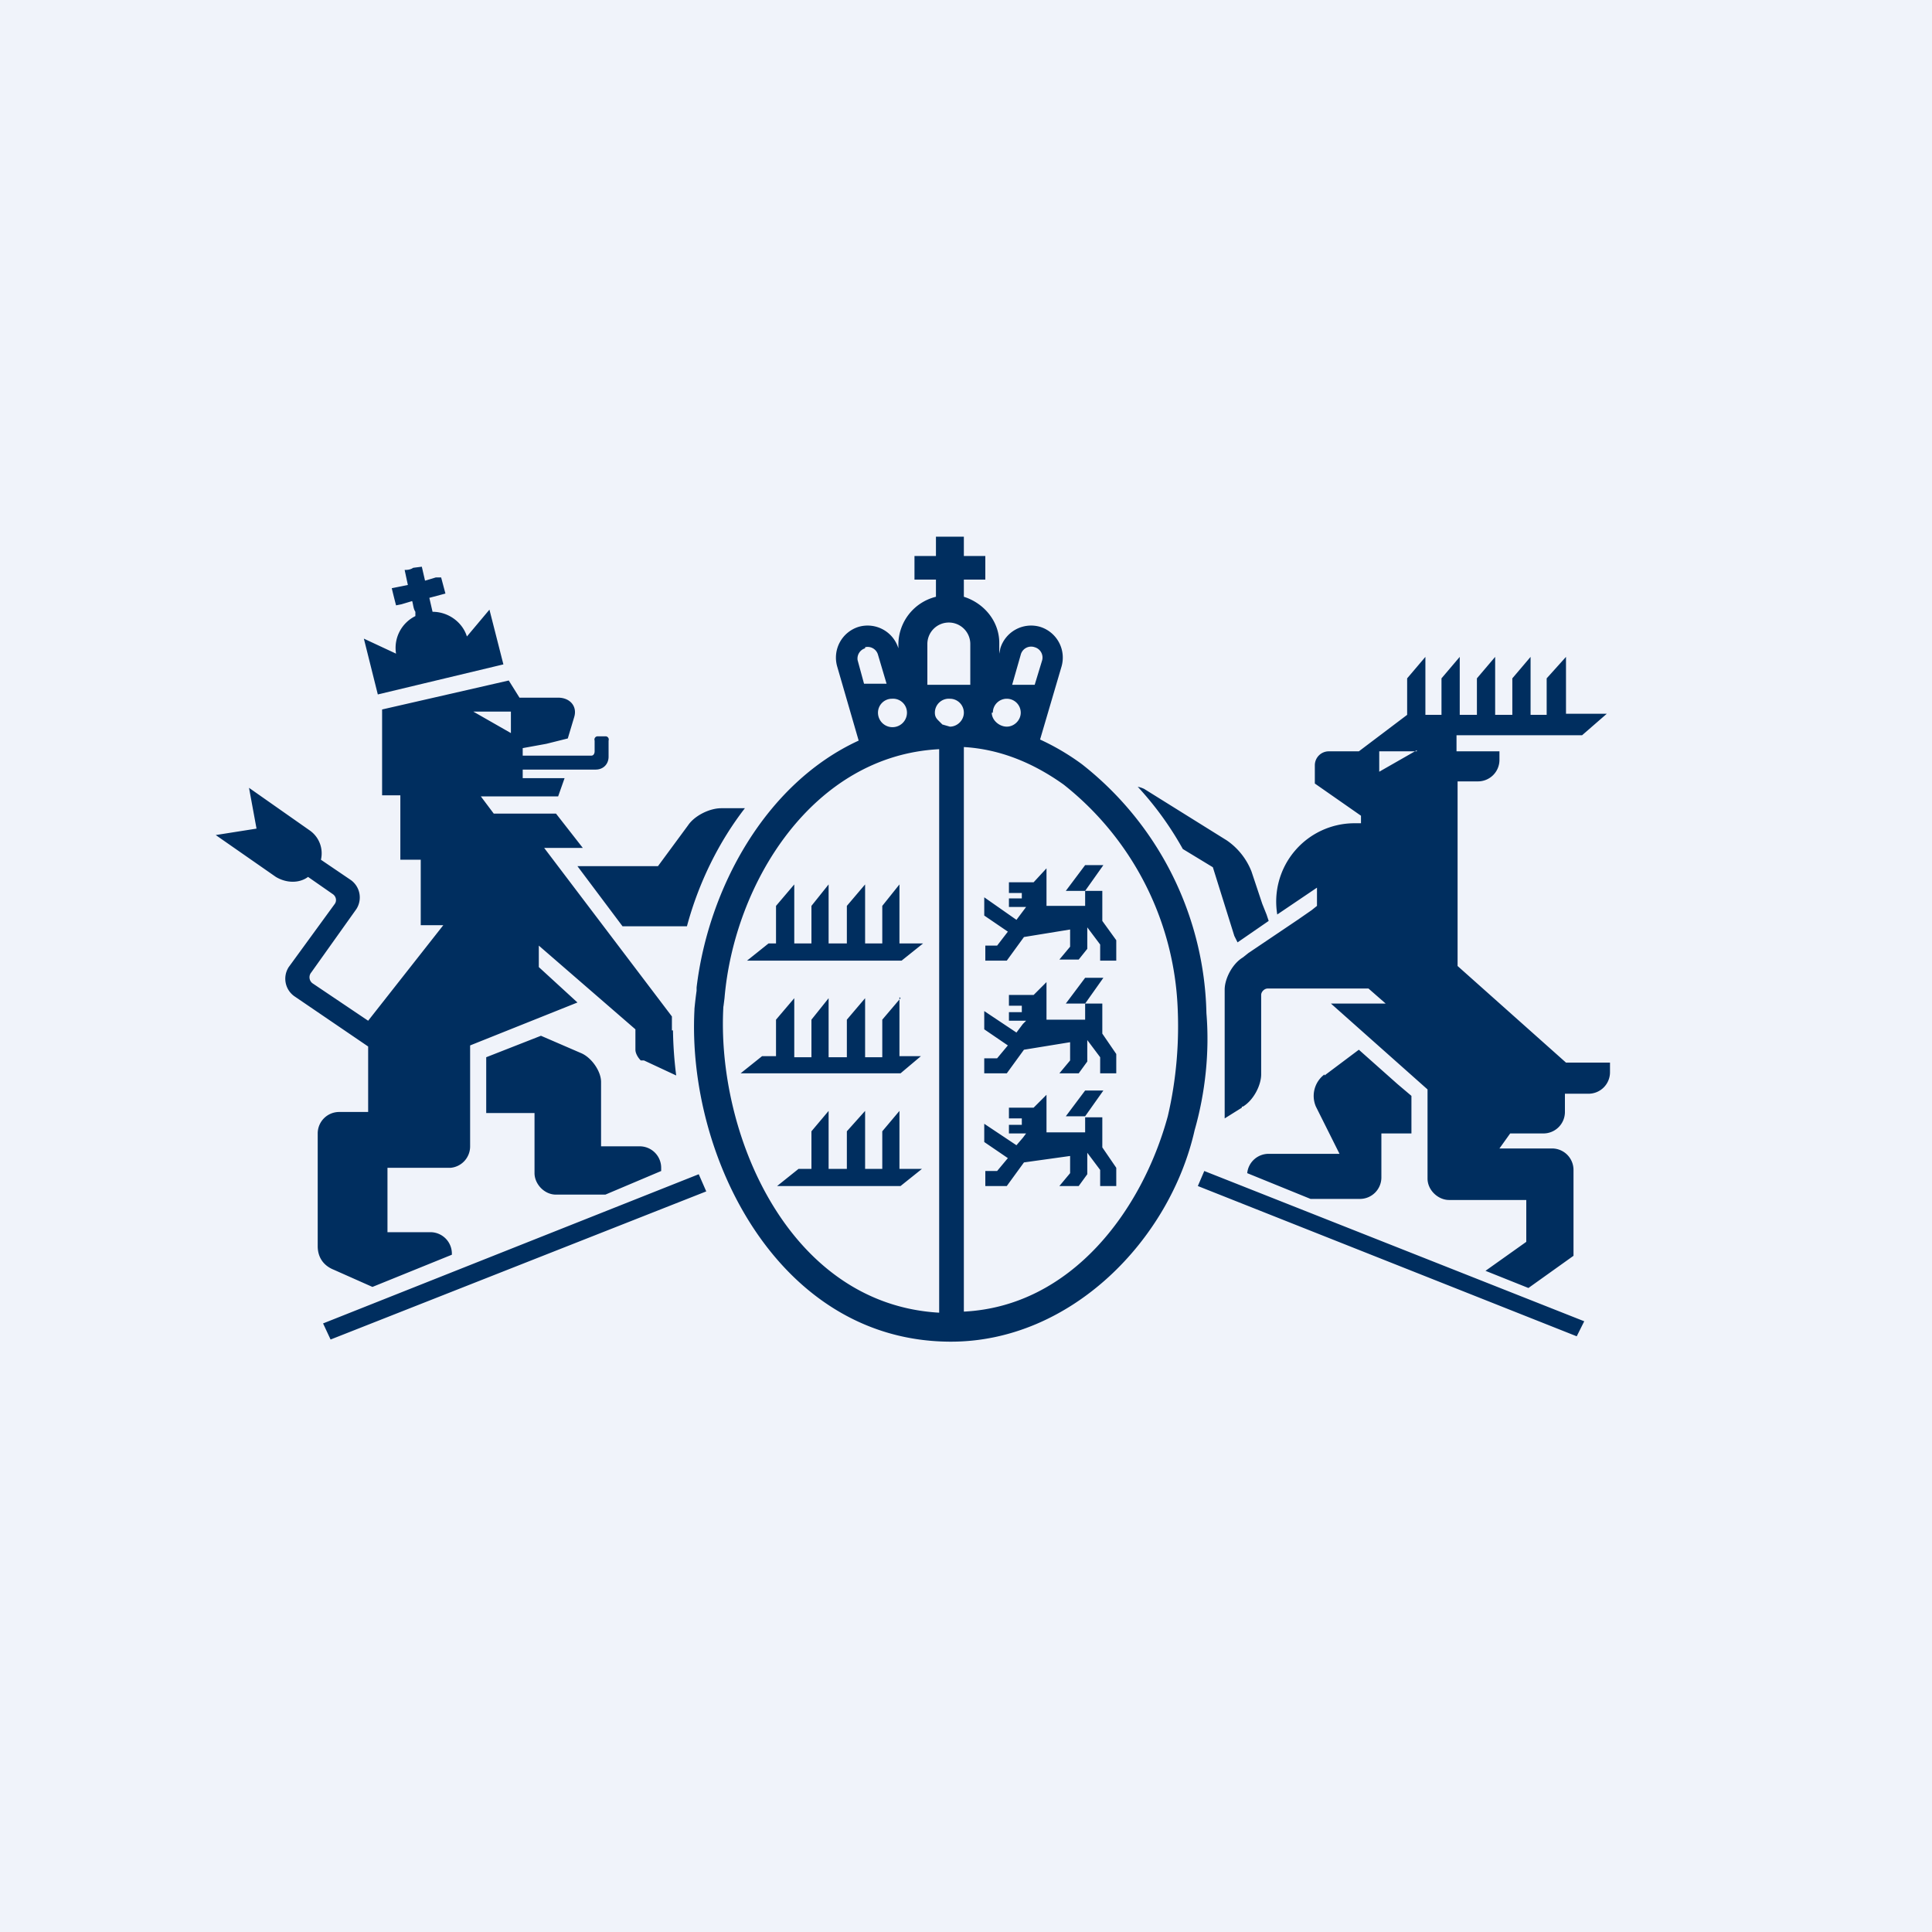
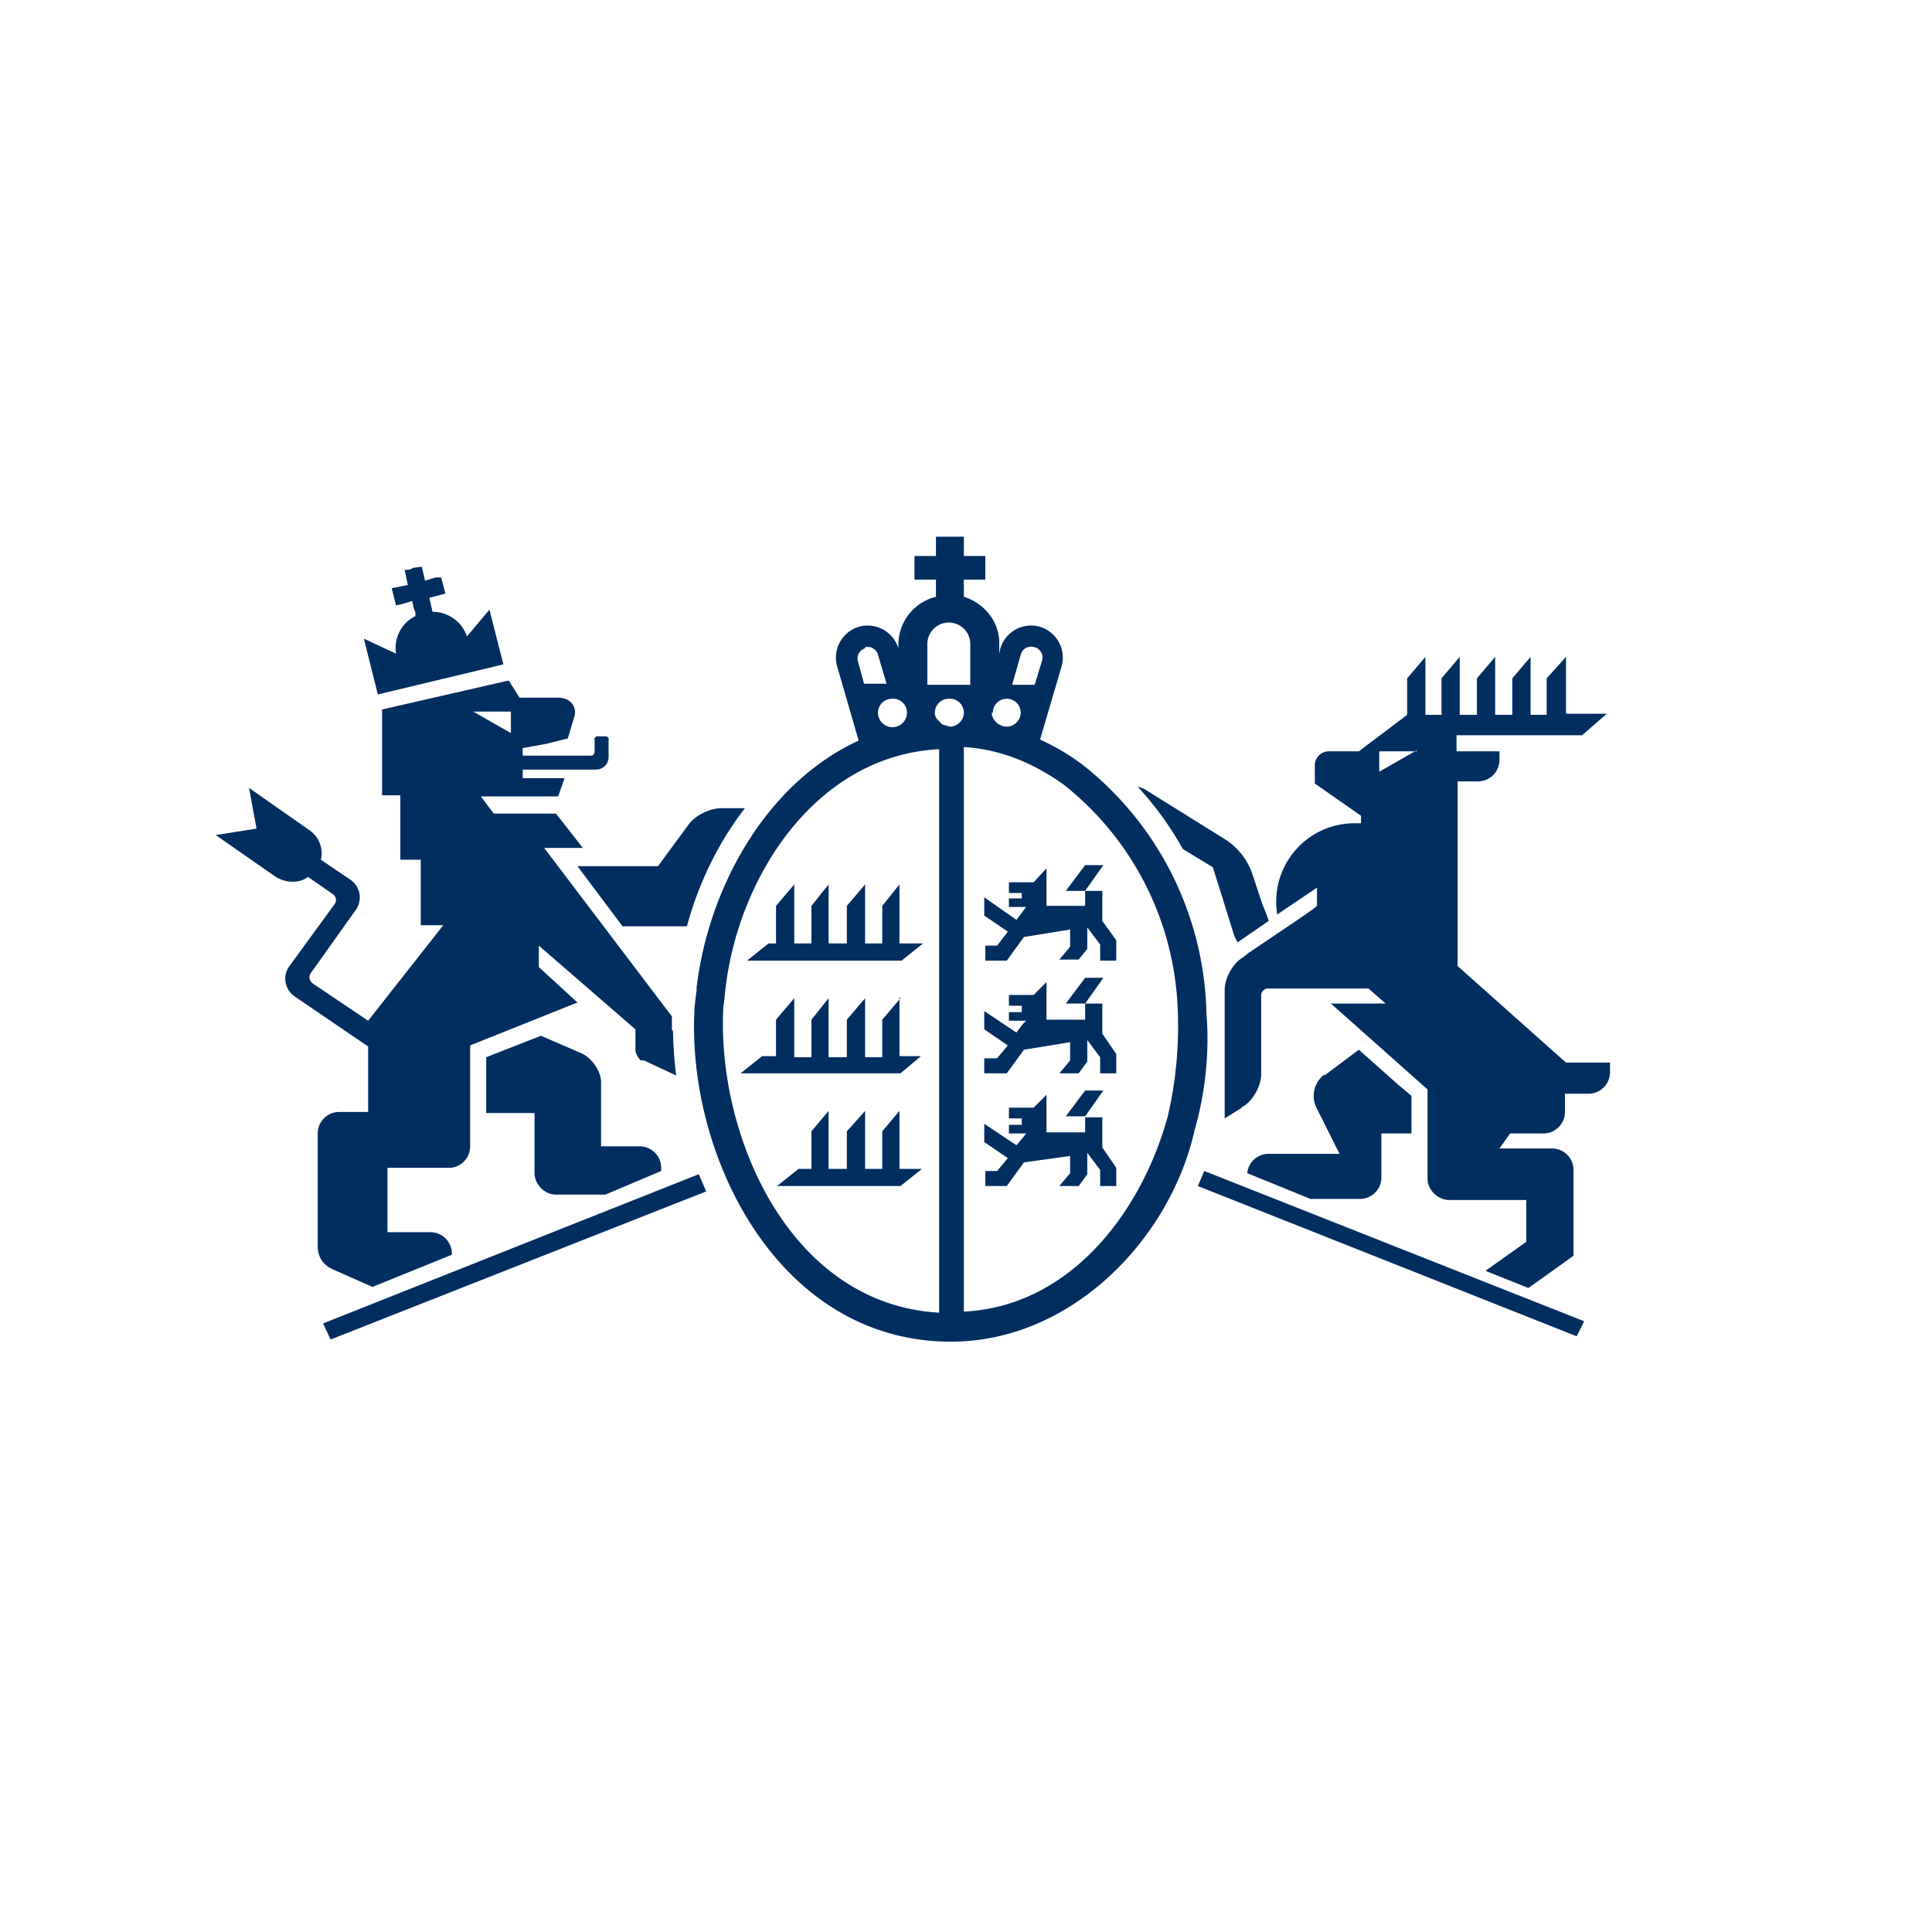
<svg xmlns="http://www.w3.org/2000/svg" width="18" height="18" viewBox="0 0 18 18">
-   <path fill="#F0F3FA" d="M0 0h18v18H0z" />
  <path fill-rule="evenodd" d="m9.64 6.38.07-.23a.1.1 0 0 0-.07-.12.1.1 0 0 0-.13.07l-.08.28h.2Zm-.4.26c0 .07.07.13.14.13s.13-.06.13-.13a.13.13 0 0 0-.13-.13.13.13 0 0 0-.13.13Zm-.6-.26h.4V6a.2.2 0 0 0-.2-.2.2.2 0 0 0-.2.2v.38Zm.14.37.07.02c.07 0 .13-.06.13-.13a.13.13 0 0 0-.13-.13.13.13 0 0 0-.14.13c0 .03.01.05.03.07l.04.04Zm.91.14.2-.68a.3.3 0 0 0-.2-.37.3.3 0 0 0-.37.2l-.01.05v-.1c0-.2-.14-.37-.33-.43V5.4h.2v-.22h-.2V5h-.26v.18h-.2v.22h.2v.16a.46.46 0 0 0-.35.44v.04a.3.3 0 0 0-.37-.2.3.3 0 0 0-.2.37l.2.69c-.87.4-1.4 1.38-1.51 2.3v.03a4 4 0 0 0-.02.17v.01c-.07 1.36.78 3.09 2.39 3.09 1.12 0 2.04-.95 2.27-1.97.1-.35.14-.73.11-1.09a3.03 3.03 0 0 0-1.16-2.32 2.22 2.22 0 0 0-.39-.23Zm-1.51-.25a.13.13 0 0 0 .27 0 .13.13 0 0 0-.14-.13.13.13 0 0 0-.13.13Zm-.12-.6a.1.1 0 0 0-.07.11l.06.22h.21l-.08-.27a.1.1 0 0 0-.12-.07ZM6.74 9.37c-.07 1.18.6 2.78 2.01 2.86V6.98c-1.18.06-1.91 1.25-2 2.32l-.01.08Zm2.24 2.85c1-.05 1.66-.94 1.9-1.82.08-.34.11-.7.09-1.05a2.8 2.8 0 0 0-1.06-2.04c-.28-.2-.59-.33-.93-.35v5.26Zm-.6-3.43v-.55l-.16.2v.35h-.16v-.55l-.17.2v.35h-.17v-.55l-.16.2v.35H7.4v-.55l-.17.2v.35h-.07l-.2.16H8.4l.2-.16h-.2Zm0 .5v.55h.2l-.19.16H6.9l.2-.16h.13V9.5l.17-.2v.55h.16V9.5l.16-.2v.55h.17V9.5l.17-.2v.55h.16V9.5l.17-.2Zm0 1.6v-.54l-.16.19v.35h-.16v-.54l-.17.19v.35h-.17v-.54l-.16.19v.35h-.12l-.2.16h1.15l.2-.16h-.2Zm2.02-2.13v.19h-.15V8.8l-.12-.16v.2l-.08.1h-.18l.1-.12v-.16l-.43.07-.16.22h-.2v-.14h.11l.1-.13-.22-.15v-.17l.3.21.06-.08.03-.04H9.4v-.08h.12v-.05H9.4v-.1H9.63l.12-.13v.35h.36v-.14h.16v.28l.13.18Zm-.3-.46h-.17l.18-.24h.17l-.17.24Zm.3 1.7v-.18l-.13-.19v-.28h-.16l.17-.24h-.17l-.18.24h.18v.15h-.36v-.35l-.12.12H9.4v.1h.12v.06H9.4v.08h.16l-.03.03-.06.08-.3-.2v.17l.22.15-.1.12h-.12v.14h.21l.16-.22.43-.07v.17l-.1.12h.18l.08-.11v-.2l.12.16v.15h.15Zm0 .87v.18h-.15v-.15l-.12-.16v.2l-.08.11h-.18l.1-.12v-.16l-.43.06-.16.22h-.2v-.14h.11l.1-.12-.22-.15v-.17l.3.2.06-.07.03-.04H9.4v-.08h.12v-.06H9.4v-.1H9.63l.12-.12V10.55h.36v-.14h.16v.28l.13.19Zm-.3-.47h-.17l.18-.24h.17l-.17.24Zm2.24-.39a.25.25 0 0 0-.08.3l.02.04.2.4h-.66a.2.2 0 0 0-.2.18l.59.24h.46a.2.2 0 0 0 .2-.2V10.56h.28v-.35l-.13-.11-.36-.32-.32.24Zm2.25-.11L13.58 9V7.28h.19a.2.2 0 0 0 .2-.2V7h-.4v-.15h1.17l.23-.2h-.38v-.53l-.18.2v.34h-.15v-.54l-.17.2v.34h-.16v-.54l-.17.2v.34h-.16v-.54l-.17.2v.34h-.15v-.54l-.17.2v.34l-.45.34h-.28a.13.13 0 0 0-.13.13v.17l.43.3v.07h-.06a.73.73 0 0 0-.72.85l.37-.25v.17l-.05.04-.13.09-.46.31-.05.04c-.1.06-.17.2-.17.3v1.2l.16-.1v-.01h.01c.1-.06.17-.2.17-.3v-.74c0-.03.03-.06.06-.06h.94l.16.14h-.51l.9.8v.83c0 .11.1.2.2.2h.72v.39l-.38.27.4.16.42-.3V10.9a.2.2 0 0 0-.2-.2h-.49l.1-.14h.31a.2.2 0 0 0 .2-.2v-.17h.22a.2.2 0 0 0 .2-.2V9.9h-.42ZM13.2 7h-.35v.19l.35-.2Zm-1.4 1.52-.04-.1-.08-.24-.02-.06a.63.63 0 0 0-.23-.29l-.77-.48a.26.26 0 0 0-.06-.02 3 3 0 0 1 .42.58l.28.17.2.64.03.06.29-.2-.02-.06ZM4.35 5.93l.21-.25.13.51-1.17.28-.13-.52.3.14a.33.33 0 0 1 .18-.35V5.7c-.02-.03-.02-.07-.03-.1l-.1.03-.05.01a6.76 6.76 0 0 1-.04-.16l.15-.03-.03-.14c.02 0 .05 0 .08-.02l.08-.01.03.13.1-.03h.05l.04.15-.15.04.03.13c.15 0 .28.1.32.23Zm.63 4.44v.56c0 .1.09.2.2.2h.46l.52-.22v-.03a.2.2 0 0 0-.2-.2H5.6v-.6c0-.1-.09-.23-.19-.27l-.37-.16-.51.2v.52h.45Zm1.75-2.84H6.94c-.24.31-.43.69-.54 1.1H5.8l-.42-.56h.75l.28-.38c.06-.09.2-.16.31-.16Zm7.96 4.92-3.53-1.4.06-.14 3.54 1.4-.07.14ZM6.58 11.1l-3.5 1.38-.07-.15 3.5-1.39.07.16ZM6.26 9.6v-.13L5.07 7.9h.36l-.25-.32H4.6l-.12-.16h.72l.06-.17h-.39v-.08h.68c.07 0 .12-.05.12-.12V6.9a.03.03 0 0 0-.03-.04h-.07a.03.03 0 0 0-.03.04V7c0 .02-.01.04-.03.04h-.64v-.07l.22-.04.2-.05.06-.2c.03-.1-.04-.18-.15-.18h-.36l-.1-.16-1.18.27v.8h.17v.6h.19v.61h.21l-.7.89-.52-.35a.07.07 0 0 1-.01-.1l.42-.59a.2.2 0 0 0-.05-.27l-.28-.19a.26.26 0 0 0-.1-.27l-.57-.4.07.38-.38.06.56.39c.1.06.22.06.3 0l.23.16c.03.02.04.06.02.09l-.43.59a.2.2 0 0 0 .05.27l.69.47v.61h-.27a.2.2 0 0 0-.2.2v1.05c0 .1.05.18.15.22l.36.16.74-.3v-.01a.2.2 0 0 0-.2-.2h-.4v-.6h.59a.2.2 0 0 0 .18-.2v-.94l1-.4-.36-.33v-.2l.9.78v.19c0 .03.02.07.05.1H6l.3.14a3.72 3.72 0 0 1-.03-.42ZM4.41 6.63h.35v.2l-.35-.2Z" fill="#002E5F" />
</svg>